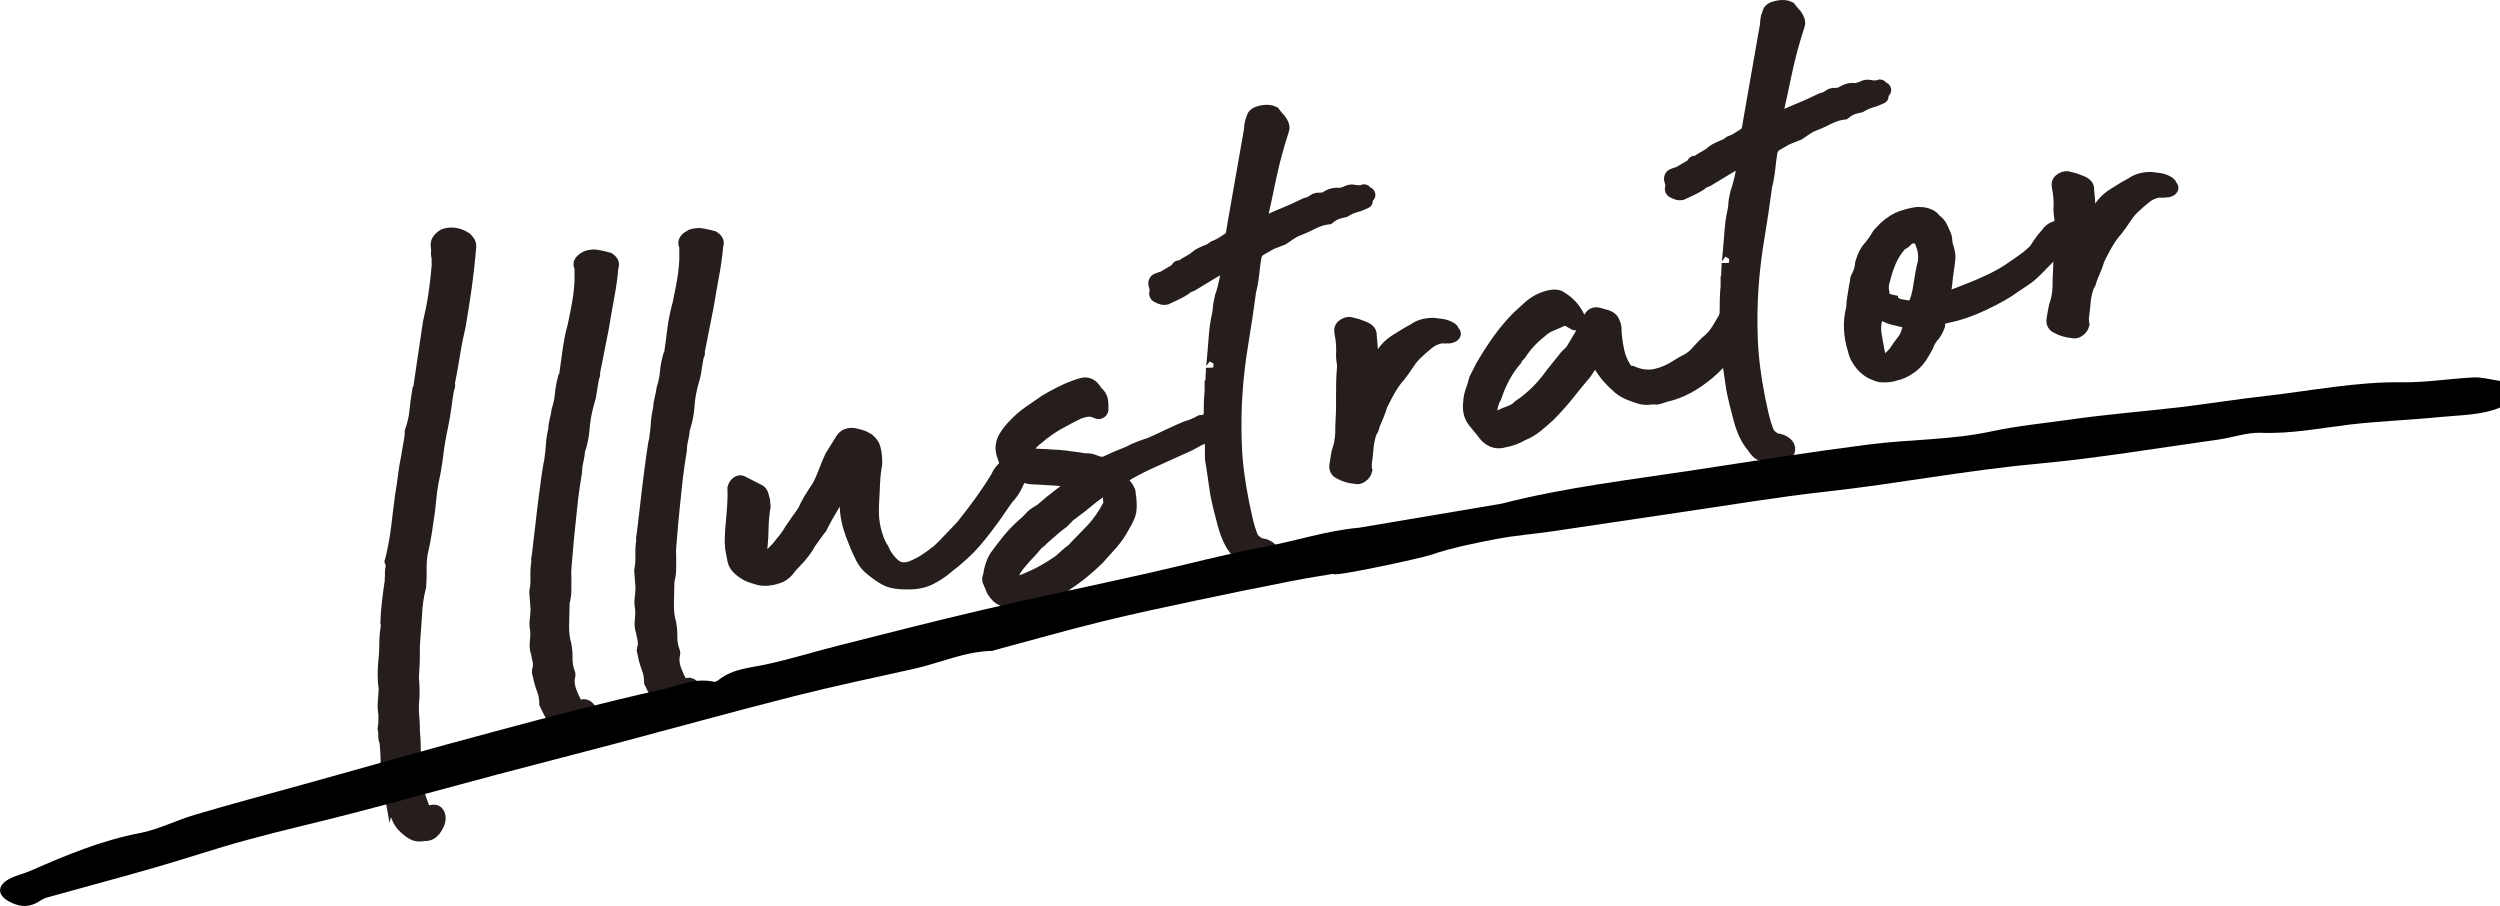
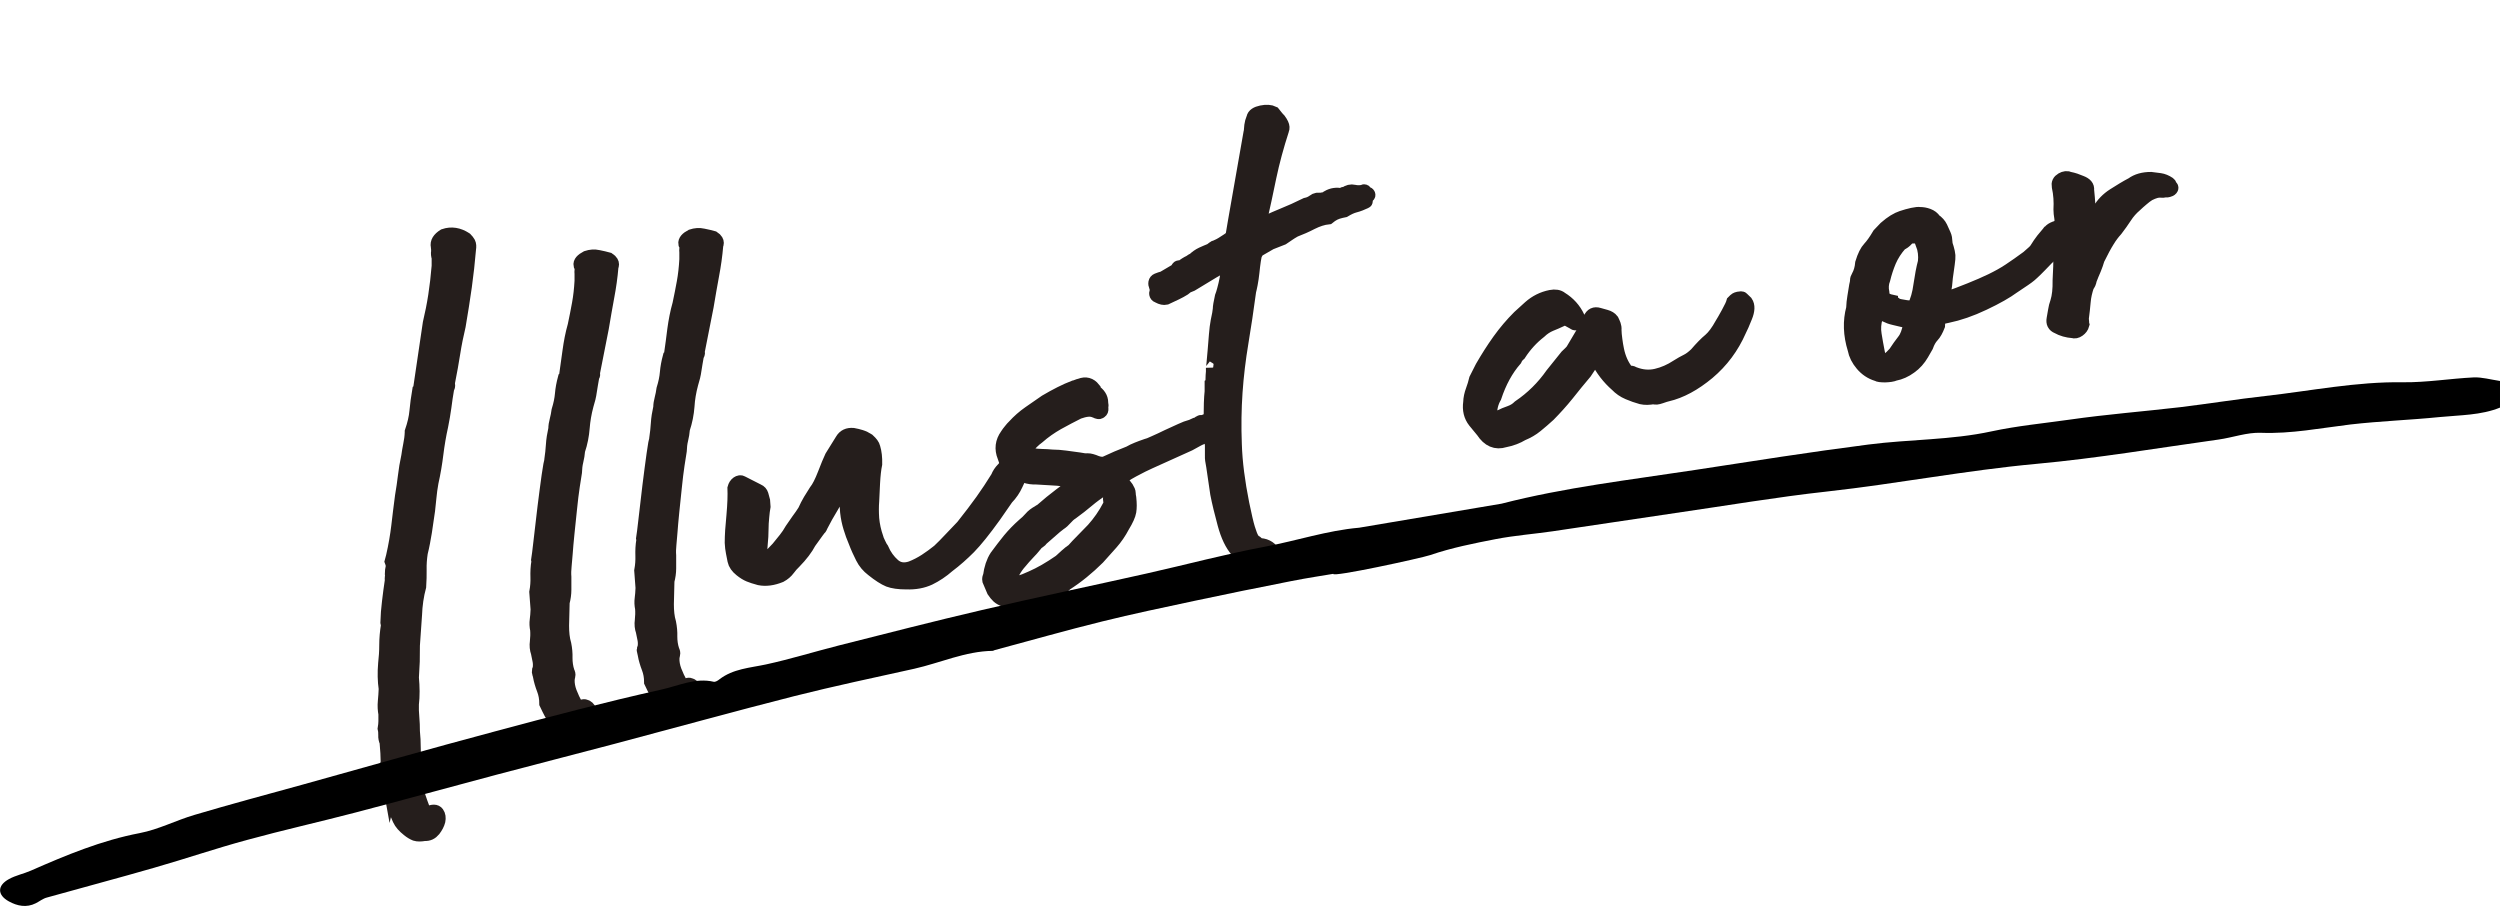
<svg xmlns="http://www.w3.org/2000/svg" id="_レイヤー_2" viewBox="0 0 174.62 63.27">
  <defs>
    <style>.cls-1{fill:#251e1c;stroke:#251e1c;stroke-miterlimit:10;}</style>
  </defs>
  <g id="_デザイン">
    <path class="cls-1" d="M27.28,55c-.03-.17-.07-.36-.11-.56-.04-.2-.06-.39-.06-.57-.08-.23-.09-.44-.02-.63,0-.39-.03-.86-.08-1.42-.07-.16-.1-.32-.09-.46,0-.14,0-.3-.04-.47.03-.18.05-.36.05-.52,0-.16,0-.33,0-.5-.05-.27-.07-.56-.04-.87.03-.31.05-.6.06-.89-.08-.55-.09-1.13-.04-1.74.05-.44.08-.87.08-1.32,0-.44.04-.9.12-1.38l-.04-.2c.01-.46.05-.94.11-1.43s.12-.99.2-1.5c-.01-.07-.01-.15,0-.24.02-.09.02-.17,0-.24,0-.14.02-.28.05-.41.03-.13,0-.28-.06-.44l.09-.34c.17-.74.29-1.45.37-2.12.08-.67.16-1.37.26-2.1.08-.48.15-.93.2-1.37.05-.44.13-.91.24-1.43.03-.22.07-.47.13-.77.06-.29.1-.58.11-.87v-.05c.17-.5.29-.98.33-1.45.04-.47.11-.94.19-1.42.06-.05.08-.11.07-.17l.67-4.54c.15-.63.28-1.28.38-1.93s.18-1.34.24-2.07v-.58c-.05-.17-.06-.31-.04-.42.01-.11,0-.23-.02-.37-.06-.27.09-.51.44-.73.5-.17.99-.09,1.48.23.09.09.16.18.21.27.05.1.06.23.03.42-.07.86-.17,1.73-.29,2.61-.12.87-.27,1.79-.43,2.74-.15.63-.28,1.27-.38,1.91-.1.64-.22,1.31-.36,2.01-.02.08-.02.15,0,.21.01.07,0,.14-.06.22-.08.48-.15.92-.2,1.34-.06.42-.13.85-.22,1.29-.15.67-.26,1.33-.34,1.98-.08.65-.19,1.31-.34,1.98-.07.37-.11.71-.14,1.01-.03.31-.06.62-.1.95-.07.51-.15,1.01-.22,1.5-.08.49-.17.98-.29,1.46-.06.4-.09.8-.08,1.18,0,.39,0,.78-.03,1.17-.08.3-.15.62-.2.97-.05.35-.08.68-.09,1l-.15,2.15c0,.39,0,.76-.01,1.12-.02.36-.04.73-.06,1.13.06.66.07,1.28,0,1.86-.01.29,0,.59.03.92.03.33.04.65.04.97.04.38.06.78.06,1.21,0,.42.02.84.07,1.26.03.14.03.26.02.37-.01.11,0,.21.01.32-.03.39.03.8.17,1.21.14.42.28.82.43,1.21l.12.08c.01.07.09.09.23.06.29-.13.49-.13.59.01.1.14.12.31.08.52-.05.2-.16.41-.32.62-.17.21-.38.31-.63.29-.27.05-.48.05-.64,0-.15-.06-.32-.16-.49-.3-.29-.23-.5-.46-.62-.72-.12-.26-.24-.55-.34-.89,0-.21-.04-.42-.1-.64-.06-.22-.12-.46-.18-.73Z" />
    <path class="cls-1" d="M37.74,47.19c-.11-.19-.12-.35-.04-.47.03-.18.03-.37,0-.55-.04-.19-.08-.38-.12-.59-.08-.23-.11-.48-.07-.76.03-.27.04-.55.02-.83-.05-.24-.06-.47-.03-.68s.05-.47.06-.75l-.09-1.2c.07-.37.09-.72.08-1.05-.01-.33,0-.7.07-1.1l-.02-.1c.03-.18.09-.64.17-1.36.08-.72.17-1.49.27-2.31.1-.82.2-1.55.29-2.21.1-.66.16-1,.18-1.05.06-.4.1-.77.12-1.11.02-.34.08-.71.17-1.12,0-.18.03-.38.09-.6s.1-.45.13-.66c.13-.42.21-.8.24-1.16.03-.36.1-.73.2-1.1.06-.05.09-.09.08-.12.09-.62.17-1.22.25-1.8.08-.58.19-1.17.36-1.77.11-.52.21-1.02.3-1.52.09-.5.15-1.03.18-1.6v-.48c-.01-.1-.01-.2,0-.29.02-.09,0-.2-.07-.33-.04-.17.11-.34.43-.51.27-.09.53-.11.79-.05.26.05.5.11.72.17.08.05.15.12.2.2.05.08.05.18,0,.29-.06.72-.16,1.42-.29,2.1-.13.68-.25,1.41-.38,2.17l-.6,3.04c-.02.08-.02.14-.01.19.01.05-.01.12-.06.2-.07.37-.12.71-.17,1.01-.04.31-.12.63-.23.98-.14.52-.23,1.05-.27,1.57-.04.52-.14,1.05-.32,1.58-.02.25-.06.5-.12.74-.06.24-.09.51-.1.79-.03.18-.08.5-.15.96s-.13.97-.19,1.55c-.06.58-.12,1.16-.18,1.73s-.1,1.06-.13,1.46c-.02.25-.04.52-.07.81-.03.29-.04.56-.02.8,0,.32,0,.62,0,.9,0,.28-.04.57-.12.87-.02.61-.03,1.15-.04,1.63,0,.48.04.92.16,1.32.06.3.09.62.08.94,0,.32.04.65.15.98.05.09.07.18.05.25-.02.08-.04.17-.05.28-.01.29.04.58.16.9.12.31.26.61.42.9l.12.08c.01.07.04.12.08.14.04.03.07.02.1-.02.15-.14.29-.17.43-.09.14.08.22.2.23.35.01.16-.04.32-.17.48-.13.17-.38.29-.75.36-.41.08-.8,0-1.16-.24-.27-.12-.46-.29-.58-.49-.11-.21-.23-.44-.35-.7,0-.35-.06-.69-.18-1-.12-.31-.21-.62-.27-.93Z" />
    <path class="cls-1" d="M45.07,45.7c-.11-.19-.12-.35-.04-.47.03-.18.03-.37,0-.55-.04-.19-.08-.38-.12-.59-.08-.23-.11-.48-.07-.76.03-.27.04-.55.02-.83-.05-.24-.06-.47-.03-.68.03-.22.05-.47.06-.76l-.09-1.2c.07-.37.09-.72.08-1.05-.01-.33,0-.7.07-1.1l-.02-.1c.03-.18.09-.64.17-1.36.08-.72.17-1.49.27-2.31s.2-1.55.29-2.21c.09-.66.16-1,.18-1.05.06-.4.1-.77.12-1.11.02-.34.08-.71.17-1.12,0-.18.03-.38.09-.6s.1-.45.13-.66c.13-.42.21-.8.24-1.16.03-.36.1-.73.2-1.1.06-.05.09-.09.08-.12.09-.62.17-1.22.24-1.8.08-.58.19-1.17.36-1.77.11-.52.21-1.02.3-1.52s.15-1.03.18-1.6v-.48c-.01-.1-.01-.2,0-.29.02-.09,0-.2-.07-.33-.03-.17.11-.34.43-.51.27-.09.53-.11.79-.05.26.05.5.11.72.17.08.05.15.12.2.2.05.08.05.18,0,.29-.06.72-.16,1.42-.29,2.1-.13.68-.25,1.41-.38,2.17l-.6,3.04c-.02.08-.02.14-.01.19.01.05-.01.12-.07.2-.07.37-.12.71-.17,1.01-.04.31-.12.63-.23.98-.14.52-.23,1.05-.26,1.57-.04.52-.14,1.04-.32,1.58-.02.25-.06.5-.12.74-.06.24-.09.51-.1.79-.03.18-.08.5-.15.96s-.13.97-.19,1.55c-.06.58-.12,1.16-.18,1.73-.06.58-.1,1.06-.13,1.46-.02.25-.04.52-.07.81-.03.29-.04.56-.02.8,0,.32,0,.62,0,.9,0,.28-.04.57-.12.87-.02.61-.03,1.15-.04,1.63,0,.48.04.92.16,1.32.06.31.09.62.08.94,0,.32.04.65.15.98.05.09.07.18.05.25-.02.08-.04.17-.05.28-.01.29.04.58.16.9.12.31.26.61.42.9l.12.08c.01.07.04.12.08.14.04.03.07.02.1-.02.15-.14.29-.17.43-.09.14.08.22.19.23.35.01.16-.04.32-.17.48-.12.17-.38.29-.75.36-.41.08-.8,0-1.16-.24-.27-.12-.46-.29-.58-.49-.11-.21-.23-.44-.35-.7,0-.35-.06-.69-.18-1-.12-.31-.21-.62-.27-.93Z" />
    <path class="cls-1" d="M63.31,40.67c-.53,0-.94-.06-1.23-.17-.29-.12-.67-.36-1.13-.73-.29-.22-.53-.5-.7-.84-.17-.34-.34-.7-.49-1.1-.14-.33-.26-.65-.36-.99-.1-.33-.18-.69-.22-1.07l-.12-1.62-.07-.09v-.05s-.06.01-.06.01l-.1.02c-.2.39-.45.83-.74,1.32-.29.48-.54.92-.74,1.32-.05.12-.09.2-.14.24-.04.04-.09.11-.15.19l-.54.75c-.23.44-.58.9-1.05,1.38-.15.14-.29.3-.43.49-.14.19-.32.34-.54.46-.52.21-1,.28-1.45.19-.3-.08-.54-.16-.71-.23-.17-.07-.37-.19-.58-.36-.25-.2-.4-.41-.45-.65-.04-.17-.07-.36-.11-.56-.04-.2-.07-.43-.08-.67,0-.5.04-1.13.12-1.91.07-.78.09-1.41.07-1.9.04-.15.11-.26.22-.34.11-.07.2-.09.29-.03l1.12.57c.12.05.2.14.24.27.04.13.08.27.11.4l.03.42c-.03.18-.07.42-.09.71-.03.29-.05.59-.05.91,0,.32-.02.62-.05.91-.03.29-.04.54-.03.75-.02.08-.02.14.01.18.03.05.05.11.06.17.02.1.1.14.23.11.1-.02.18-.05.25-.1l.7-.73c.17-.21.34-.42.51-.63.17-.21.32-.44.45-.67.14-.2.29-.42.45-.65.17-.23.32-.44.45-.65.12-.27.25-.52.38-.74.13-.22.27-.43.4-.64.2-.25.4-.65.61-1.19.21-.54.37-.94.5-1.21l.72-1.16c.16-.28.41-.4.77-.37.18.03.36.08.53.13.17.05.34.14.5.24.22.2.34.37.37.51.1.33.14.71.13,1.14-.07.33-.12.78-.15,1.33-.03.55-.05.97-.06,1.26-.03.36-.03.77,0,1.22.04.45.14.91.3,1.37.01.07.07.2.16.39.09.19.16.32.21.38.2.46.47.83.81,1.13.34.3.76.37,1.26.2.36-.14.7-.32,1.01-.52.31-.2.62-.43.92-.67.24-.22.52-.51.86-.87.34-.35.61-.63.81-.85.53-.67.99-1.27,1.36-1.79.37-.52.73-1.06,1.08-1.63.09-.23.22-.42.38-.58.16-.16.31-.34.45-.54.12-.27.33-.31.64-.13.3.19.41.41.32.68-.21.36-.39.71-.53,1.04-.15.33-.36.65-.66.96l-.86,1.24c-.72,1-1.3,1.72-1.76,2.19-.46.46-.94.89-1.46,1.28-.42.37-.86.66-1.31.88-.45.21-.98.31-1.58.29Z" />
    <path class="cls-1" d="M76.92,28.24c.01.07.02.12,0,.16-.01.04,0,.09,0,.16.01.07-.01.13-.07.17-.06.05-.11.06-.15.03-.03,0-.07,0-.11-.03-.2-.1-.4-.14-.61-.12-.21.02-.43.08-.66.16-.48.24-.97.5-1.46.77-.49.28-.95.6-1.37.97-.28.2-.57.49-.88.87-.17.21-.11.34.19.39.15.04.26.05.33.04.22.03.43.04.65.05.21,0,.45.02.7.04.32,0,.63.03.94.07.31.04.63.09.95.13.26.05.46.08.6.06.14,0,.34.05.62.17.26.09.48.1.64.03.52-.25,1.07-.48,1.66-.71.19-.11.38-.2.56-.27.18-.07.38-.15.62-.23.1-.02.3-.09.59-.23.29-.13.6-.27.92-.43.32-.15.63-.29.92-.42.29-.13.49-.21.59-.23.1-.02.2-.06.29-.11.1-.05.19-.09.3-.11.15-.14.25-.17.29-.11.2-.08.46-.17.79-.29.33-.12.54-.1.65.05.24.13.33.26.29.39-.04.13-.14.25-.3.35-.16.1-.34.19-.55.27-.21.08-.39.13-.53.16-.24.05-.46.13-.67.24-.21.11-.41.22-.6.33l-2.77,1.25c-.29.13-.68.32-1.16.58-.48.26-.76.45-.84.57-.09.09-.06.2.09.33.15.13.25.24.31.34.1.16.15.28.15.37s.01.2.04.34c.04.38.04.69,0,.93-.04.24-.19.58-.46,1.02-.23.44-.5.83-.8,1.17-.3.34-.61.69-.93,1.04-.35.35-.72.68-1.1.99-.38.31-.77.59-1.18.85-.05.08-.12.13-.18.14-.36.14-.69.3-.99.47-.3.17-.62.29-.96.35-.1.02-.18.05-.24.1-.06.05-.13.08-.19.09-.26.09-.54.14-.82.14-.28,0-.56-.05-.83-.18-.19-.07-.34-.15-.45-.25-.11-.1-.21-.23-.32-.39l-.31-.73c-.02-.1,0-.19.05-.28.07-.54.22-1,.46-1.37.3-.42.61-.8.9-1.17.3-.36.63-.7.99-1.02.18-.14.34-.3.49-.47.14-.17.33-.31.55-.43.06-.05.11-.08.14-.08.03,0,.06-.03.09-.07.42-.37.85-.72,1.3-1.06.44-.34.89-.64,1.33-.91.07-.01.09-.05.08-.12-.04-.03-.06-.01-.04.04,0,.05,0,.06-.05.04-.33-.04-.66-.09-1.01-.14-.35-.05-.68-.08-1-.09l-1.02-.06c-.25.01-.5-.02-.77-.11-.73-.1-1.21-.55-1.44-1.35-.21-.52-.15-1.01.18-1.47.08-.12.16-.24.25-.34.08-.11.17-.2.26-.29.32-.35.67-.66,1.06-.93s.77-.54,1.14-.79c.73-.43,1.38-.76,1.98-.99.07-.01.14-.04.22-.07.08-.03.15-.06.22-.07.36-.14.66-.06.9.24,0,.03.06.11.15.24.29.22.42.5.38.82ZM71.07,40.73c.17-.04.34-.09.5-.15l.49-.21c.62-.27,1.28-.65,2-1.15.15-.14.3-.27.45-.41.15-.14.3-.25.46-.36l.3-.33,1.1-1.13c.43-.48.82-1.03,1.15-1.67.05-.08.07-.18.04-.3-.02-.12-.03-.22,0-.29.05-.08.06-.1.02-.06s-.04.03.01-.06c-.01-.07-.09-.18-.23-.33-.14-.15-.23-.2-.3-.15-.41.26-.78.53-1.11.81-.33.28-.7.57-1.1.86-.16.1-.3.23-.43.38-.13.15-.27.28-.43.38l-.28.22-.95.83c-.05.08-.13.15-.22.21-.09.05-.17.12-.22.2-.17.21-.35.42-.54.61-.19.2-.37.4-.54.61-.35.39-.61.85-.78,1.38l.07.09c.29.01.46.01.53,0Z" />
    <path class="cls-1" d="M84.7,26.82c0-.21,0-.41.01-.59.02-.18.03-.36.02-.54,0,.03.02-.07.04-.3.02-.24.05-.53.08-.89.03-.36.06-.73.09-1.11.03-.38.07-.69.12-.95.09-.41.14-.69.15-.85,0-.16.05-.44.14-.85.05-.12.1-.29.16-.51.06-.22.12-.47.17-.73.05-.26.09-.5.12-.71s.03-.38,0-.48l-.04.06h-.05c-.08-.04-.13-.02-.14.09l-.86.49-1.32.8c-.16.1-.26.16-.31.17-.05.01-.09.02-.1.02-.02,0-.04.02-.07.04-.03.02-.11.08-.23.18-.16.1-.34.2-.55.3s-.44.21-.7.33c-.13.03-.3,0-.5-.11-.15-.04-.2-.15-.14-.32.05-.17.06-.27.02-.3l-.06-.04c-.08-.23-.05-.38.09-.44.15-.06.29-.11.42-.14l.95-.56s.05-.09.08-.15c.02-.06.09-.06.21-.02.24-.19.45-.32.61-.39.12-.09.22-.15.28-.16.18-.18.37-.31.58-.41.21-.1.42-.18.61-.26.06-.05.12-.1.18-.14.06-.05.12-.08.19-.09.16-.07.31-.14.43-.22.12-.08.27-.17.42-.27.22-.15.32-.26.3-.33,0-.03,0-.07.03-.11v-.05s.14-.83.14-.83l1.08-6.16c.02-.07.04-.17.04-.3,0-.12.03-.28.07-.46l.1-.29c.03-.18.22-.31.56-.38.34-.07.61-.05.81.05.05.06.11.14.18.23.07.09.15.18.24.27.05.06.1.16.17.29.06.13.07.25.02.37-.37,1.14-.66,2.22-.88,3.26-.21,1.04-.45,2.13-.71,3.28-.05.08-.04.11.04.07.08-.03.14-.04.18-.01.68-.31,1.21-.54,1.58-.69.38-.15.87-.37,1.48-.67.2-.04.38-.12.54-.24.15-.12.32-.15.51-.08.06-.05.14-.07.25-.08.11,0,.18-.05.24-.13.28-.16.59-.21.93-.13.12-.1.22-.13.29-.11.18-.14.38-.19.58-.14.21.05.43.05.66,0,.06-.05.09-.04.09.04,0,.07.01.1.05.1.1-.02.17,0,.19.04.03.05,0,.08-.06.09-.16.1-.21.19-.16.27.05.08.06.12.03.13-.26.12-.5.22-.74.28s-.48.18-.73.33c-.17.03-.33.08-.48.12-.15.05-.3.12-.46.23l-.18.14c-.38.04-.77.17-1.17.37-.4.21-.8.38-1.19.53-.19.11-.34.2-.45.28-.11.08-.24.16-.4.27l-.84.33-.71.41c-.17.03-.26.09-.26.16,0,.07-.03.15-.09.23-.03.04-.06.19-.1.44-.04.26-.07.53-.1.82-.03.29-.07.56-.12.82-.05.26-.09.43-.11.5-.17,1.27-.35,2.47-.54,3.61-.19,1.14-.33,2.29-.41,3.45-.08,1.17-.1,2.38-.05,3.65.04,1.26.22,2.64.52,4.14.17.81.3,1.4.41,1.75.11.35.2.59.28.71.08.13.15.2.21.22.06.02.13.1.23.22.21,0,.4.03.58.12.18.09.3.2.36.33.06.13.04.27-.05.41-.1.14-.31.25-.65.32-.07.01-.14,0-.23-.06-.51-.07-.83-.14-.97-.2-.14-.06-.31-.25-.51-.56-.37-.42-.66-1.03-.88-1.84-.22-.81-.39-1.51-.51-2.12l-.28-1.91c-.07-.34-.1-.58-.09-.72,0-.14,0-.39,0-.74-.06-.45-.08-1.07-.09-1.87,0-.8.02-1.43.07-1.9v-.48Z" />
-     <path class="cls-1" d="M101.21,23.47s-.08-.03-.13,0c-.05.03-.13.03-.23.02-.22-.03-.5.05-.86.23-.16.1-.32.22-.48.36-.17.14-.32.28-.47.42-.27.23-.51.5-.71.81-.2.31-.42.61-.64.9-.2.22-.4.48-.58.78-.19.3-.42.73-.69,1.28-.06.23-.15.46-.25.71-.11.25-.21.49-.3.73-.03.18-.09.32-.18.41-.13.38-.22.76-.25,1.14-.03.38-.07.77-.13,1.17.01.07.02.14.02.21,0,.07,0,.14.02.21-.04.15-.13.27-.27.37-.14.1-.27.13-.38.08-.4-.03-.75-.13-1.07-.31-.23-.09-.32-.27-.27-.53.03-.18.07-.38.09-.58.03-.2.08-.4.15-.59.13-.42.18-.92.17-1.52.04-.65.06-1.29.05-1.95,0-.65,0-1.3.05-1.95.03-.18.03-.36,0-.53-.03-.17-.05-.34-.05-.52.03-.54,0-1.08-.12-1.62-.04-.2.03-.36.22-.47.19-.11.36-.13.52-.05.26.05.52.14.8.26.31.12.45.28.42.5.04.38.07.75.09,1.1.02.35.03.72.04,1.11l.02.1h.05c.17-.22.3-.37.39-.46.09-.09.18-.23.28-.43.24-.4.57-.75,1.01-1.03.44-.28.86-.54,1.28-.76.34-.25.77-.37,1.3-.37.22.03.43.05.63.08.2.03.4.11.61.25.04.03.06.06.07.09,0,.04.03.08.08.14.04.03.04.06,0,.11-.04.05-.1.07-.17.09l-.1.02Z" />
    <path class="cls-1" d="M115.5,27.73c-.31.06-.59.07-.85.01-.3-.08-.6-.19-.91-.32-.31-.13-.58-.32-.8-.55-.56-.49-1.02-1.08-1.37-1.79-.02-.1-.08-.14-.18-.12l-.69,1.04c-.43.51-.85,1.02-1.25,1.53-.41.51-.84.98-1.28,1.43-.3.27-.59.53-.88.76-.29.24-.61.42-.97.57-.35.21-.76.37-1.23.46-.6.19-1.1-.02-1.51-.65l-.56-.68c-.29-.37-.39-.8-.32-1.31.01-.29.07-.56.17-.83s.18-.53.24-.79l.42-.83c.37-.64.76-1.26,1.19-1.86.43-.6.89-1.14,1.39-1.64l.76-.69c.42-.37.9-.61,1.45-.72.31-.06.54-.02.71.12.52.32.91.75,1.17,1.3.01.07,0,.18-.04.33-.09.09-.16.1-.2.04l-.42-.23c-.21-.13-.36-.14-.48,0-.26.12-.52.24-.78.34-.26.11-.51.27-.75.5-.55.43-1.03.95-1.43,1.57-.12.1-.22.22-.29.38-.6.69-1.08,1.56-1.43,2.62-.21.36-.32.79-.32,1.29-.04.15,0,.21.14.18.11.01.21,0,.32-.01.1-.02.19-.04.26-.05.22-.11.46-.22.71-.3.25-.09.46-.22.64-.4.9-.61,1.67-1.37,2.3-2.27l1.02-1.27c.09-.09.17-.17.24-.23.07-.07.14-.14.19-.23.21-.36.42-.7.61-1.03.2-.32.4-.7.59-1.13.12-.27.31-.36.58-.28.15.04.32.09.5.14s.33.14.42.26c.06.13.11.23.14.32.03.08.05.19.04.34,0,.21.03.44.06.68.03.24.07.48.12.72.12.58.34,1.08.68,1.51.08.06.17.08.26.08.09,0,.17.03.25.08.54.21,1.06.25,1.57.13.51-.12.99-.33,1.46-.64.25-.16.47-.28.67-.38.19-.09.41-.25.65-.48.37-.43.69-.76.97-.99.27-.23.55-.61.83-1.12.08-.12.22-.37.43-.75s.33-.64.37-.79l.13-.13s.07-.07.22-.1c.15-.03.23-.03.24,0l.27.26c.15.22.14.55-.04.99-.18.44-.31.76-.42.96-.51,1.16-1.24,2.14-2.19,2.94-.95.79-1.9,1.31-2.85,1.53-.07.01-.22.06-.45.14-.23.08-.39.1-.47.04Z" />
-     <path class="cls-1" d="M120.72,19.5c0-.21,0-.41.01-.59.02-.18.02-.36.02-.54,0,.03.02-.07.04-.3.02-.24.05-.53.08-.89.03-.36.06-.73.09-1.11.03-.38.07-.7.12-.95.09-.41.14-.69.14-.85s.05-.44.15-.85c.05-.12.1-.29.16-.51.06-.22.12-.47.17-.72.05-.26.09-.5.12-.71.03-.22.03-.38,0-.48l-.04.06h-.05c-.08-.04-.13-.02-.14.09l-.86.49-1.32.8c-.16.1-.26.16-.31.17s-.08.02-.1.02c-.02,0-.04.02-.07.04-.03.02-.11.08-.23.18-.16.1-.34.2-.55.3-.21.1-.44.21-.7.33-.14.03-.3,0-.5-.11-.15-.04-.2-.14-.14-.32.05-.17.06-.27.02-.3l-.06-.04c-.08-.23-.05-.38.1-.44.15-.06.29-.11.42-.14l.95-.56s.05-.09.08-.15c.02-.06.09-.06.21-.02.24-.19.45-.32.61-.39.12-.09.22-.15.29-.17.18-.18.37-.31.58-.41s.41-.18.61-.26c.06-.05.12-.1.18-.14.06-.05.12-.08.19-.09.16-.07.31-.14.43-.22.13-.08.27-.17.42-.27.22-.15.32-.26.3-.33,0-.03,0-.07.03-.11v-.05s.14-.83.14-.83l1.08-6.16c.02-.07.04-.18.04-.3,0-.12.03-.28.06-.46l.1-.29c.03-.19.22-.31.56-.38.34-.07.61-.05.81.05.05.06.11.14.18.23.07.09.15.18.24.27.05.06.1.16.16.29.06.13.07.25.02.37-.37,1.14-.66,2.22-.88,3.26s-.45,2.13-.71,3.28c-.05.08-.04.11.04.07.08-.03.14-.04.18-.01.68-.31,1.21-.54,1.58-.69.38-.15.87-.37,1.48-.67.2-.04.38-.12.54-.24.15-.12.32-.15.51-.08.06-.05.14-.07.25-.08.11,0,.18-.05.24-.13.29-.16.59-.21.93-.13.12-.1.22-.13.3-.11.18-.14.38-.19.58-.14.2.05.42.05.66,0,.06-.05.09-.04.09.04,0,.07.01.1.05.1.1-.02.17,0,.19.04s0,.08-.06.09c-.16.1-.21.19-.16.27.05.08.06.12.03.13-.26.12-.5.22-.74.28-.23.07-.48.18-.73.33-.17.04-.33.08-.48.12-.15.05-.3.12-.46.23l-.18.14c-.38.04-.77.17-1.17.37-.4.21-.8.38-1.19.53-.19.11-.34.2-.45.28-.11.08-.24.16-.4.27l-.83.33-.71.41c-.17.04-.26.09-.26.16,0,.07-.03.15-.09.23-.03.04-.06.19-.1.44-.04.26-.07.53-.1.82-.03.29-.07.56-.12.82-.05.26-.09.43-.11.5-.17,1.27-.35,2.48-.54,3.61s-.33,2.29-.41,3.45c-.08,1.17-.1,2.38-.05,3.65s.22,2.64.52,4.14c.17.82.3,1.4.41,1.75s.2.59.28.71c.08.12.15.2.2.22.06.02.13.1.23.22.21,0,.41.03.58.12.18.09.3.2.36.32.06.13.04.27-.05.41-.09.14-.31.25-.65.32-.07.01-.14,0-.22-.06-.51-.07-.83-.14-.97-.2-.14-.06-.31-.25-.51-.56-.37-.42-.66-1.03-.88-1.84-.22-.8-.39-1.51-.51-2.12l-.28-1.91c-.07-.34-.1-.58-.09-.72,0-.14,0-.39,0-.74-.06-.45-.09-1.07-.09-1.87,0-.8.02-1.43.07-1.9v-.48Z" />
    <path class="cls-1" d="M135.87,17.01c.16.46.24.81.21,1.04-.02.24-.06.5-.1.79-.06.4-.1.7-.11.9-.01.2-.07.5-.16.91,0,.03,0,.09-.02.16-.02.08,0,.13.03.15.73-.25,1.36-.49,1.9-.71.54-.22,1.04-.43,1.49-.65.45-.22.87-.45,1.26-.71.39-.26.82-.56,1.28-.9.21-.18.35-.31.43-.38.07-.07.14-.14.19-.23.05-.08.13-.19.22-.34.09-.14.28-.38.57-.72.03,0,.06-.03.07-.07,0-.04.03-.06.07-.07.05-.08.17-.16.35-.23.18-.07.33-.08.44-.04.05.06.05.1.02.1s-.01.02.06.04c0,.03.07.04.19.01.12-.02.17-.02.14.02,0,.53-.2.93-.61,1.18-.17.21-.29.34-.37.39-.08.05-.22.17-.43.35-.38.4-.65.67-.81.83-.16.16-.3.28-.4.37-.11.09-.24.19-.39.29-.16.1-.42.28-.79.53-.46.34-1.14.73-2.05,1.16-.9.43-1.75.72-2.53.88-.07.01-.14.03-.23.05-.09.02-.16.05-.22.1-.13.06-.2.13-.2.2,0,.07,0,.18-.01.32-.12.31-.25.55-.41.72-.16.17-.3.41-.41.72l-.31.54c-.21.36-.48.67-.82.91-.34.25-.7.41-1.07.48-.16.07-.39.1-.67.11-.28,0-.46-.02-.55-.08-.42-.13-.76-.36-1.04-.69-.28-.33-.46-.68-.53-1.06-.31-1-.34-1.95-.1-2.84.01-.29.04-.55.08-.79.04-.24.08-.5.13-.8.04-.15.06-.27.06-.36s.03-.17.08-.25c.16-.28.25-.6.28-.96.15-.49.32-.83.51-1.03.19-.2.42-.52.68-.96l.44-.46c.42-.37.8-.6,1.13-.71.26-.09.52-.16.75-.21.24-.05.41-.07.52-.05.18,0,.36.03.55.1.19.07.34.18.44.34.2.14.35.3.44.49.09.19.17.37.24.53.06.13.09.3.1.51ZM131.17,24.7c.09.8.49.78,1.21-.03.22-.33.42-.62.62-.87.2-.25.33-.62.42-1.09.05-.08.08-.15.09-.21,0-.05,0-.1-.03-.13-.03-.03-.1-.01-.23.05-.18-.03-.5-.1-.94-.21-.45-.1-.8-.29-1.07-.55-.05-.06-.09-.02-.14.11-.04.13-.07.25-.08.36-.13.42-.16.83-.09,1.24.06.41.14.8.21,1.18l.03.15ZM134.33,17c.05-.29-.11-.45-.47-.49-.36-.03-.6.03-.7.2-.12.13-.25.23-.42.3-.35.39-.61.8-.79,1.22-.18.43-.31.84-.41,1.25-.12.31-.14.63-.07.97,0,.32.19.53.6.62,0,.04.06.07.15.1.1.03.17.08.21.14.12.05.35.1.69.15.35.05.55.04.6-.04.2-.39.35-.9.43-1.52.09-.62.19-1.15.31-1.6.05-.43,0-.87-.16-1.29Z" />
    <path class="cls-1" d="M151.3,13.29s-.09-.03-.13,0c-.05.03-.13.03-.23.02-.22-.03-.5.05-.86.23-.16.1-.32.22-.48.36-.17.14-.32.28-.47.42-.27.23-.51.5-.71.81-.2.31-.42.61-.64.9-.2.22-.4.48-.58.78-.19.3-.42.73-.69,1.28-.06.22-.15.46-.25.71-.11.25-.21.49-.3.73-.03.18-.09.32-.18.41-.13.38-.22.76-.25,1.14s-.08.77-.13,1.17c.01.07.02.14.02.21,0,.07,0,.14.02.21-.04.15-.13.27-.27.37-.14.1-.27.12-.38.08-.39-.03-.75-.13-1.07-.31-.23-.09-.32-.27-.27-.53.03-.18.07-.38.1-.58s.08-.4.15-.59c.13-.41.18-.92.17-1.52.04-.65.06-1.29.05-1.95,0-.65,0-1.3.06-1.95.03-.18.03-.36,0-.53-.03-.17-.05-.34-.05-.52.03-.54,0-1.08-.12-1.62-.04-.21.03-.36.22-.47.19-.11.36-.13.52-.05.26.05.52.14.8.26.31.12.45.28.42.5.04.38.07.75.09,1.09.02.35.03.72.04,1.11l.02.1h.05c.17-.22.3-.37.39-.46.09-.09.18-.23.29-.43.24-.4.57-.75,1.01-1.03.44-.28.86-.54,1.28-.76.34-.25.77-.37,1.3-.37.22.03.43.05.63.08.2.03.4.11.61.25.04.03.06.06.07.09s.03.08.08.14c.04.03.04.06,0,.11-.04.05-.1.07-.17.09l-.1.02Z" />
    <path d="M94.93,36.86c-2.21.19-4.36.91-6.55,1.32-2.79.52-5.53,1.26-8.3,1.88-3.83.86-7.68,1.66-11.5,2.55-3.35.78-6.68,1.64-10.01,2.48-1.69.43-3.37.95-5.07,1.32-1.12.24-2.29.3-3.25,1.04-.11.09-.29.2-.4.17-1.28-.3-2.45.28-3.63.54-3.91.87-7.79,1.89-11.66,2.93-4.5,1.2-8.99,2.48-13.48,3.73-2.5.69-5.01,1.36-7.5,2.1-1.29.38-2.51,1.02-3.82,1.27-2.67.51-5.14,1.54-7.6,2.62-.5.22-1.06.33-1.53.59-.83.45-.83,1.11-.01,1.56.58.32,1.23.46,1.88.13.26-.13.5-.33.78-.4,2.49-.7,5-1.36,7.49-2.08,2.17-.62,4.3-1.35,6.48-1.94,2.52-.69,5.07-1.26,7.59-1.92,3.28-.86,6.54-1.76,9.81-2.63,2.75-.73,5.51-1.43,8.26-2.16,4.19-1.11,8.37-2.27,12.58-3.34,2.77-.7,5.58-1.29,8.37-1.91,1.82-.41,3.56-1.22,5.47-1.25.05,0,.09-.03.14-.05,2.5-.67,4.99-1.38,7.5-2,2.14-.53,4.3-.98,6.45-1.44,2.25-.48,4.51-.94,6.76-1.38,1.16-.23,2.32-.4,2.95-.51-.15.27,6.12-1.09,6.77-1.31,1.49-.51,3.05-.82,4.6-1.12,1.3-.25,2.63-.35,3.94-.54,2.87-.42,5.73-.86,8.6-1.28,3.53-.51,7.04-1.11,10.58-1.5,4.88-.54,9.71-1.48,14.61-1.93,4.26-.39,8.5-1.11,12.74-1.7.99-.14,1.98-.51,2.96-.47,2.11.08,4.16-.33,6.23-.58,2.08-.24,4.17-.31,6.25-.52,1.42-.14,2.88-.12,4.21-.66v-1.86c-.66-.1-1.25-.27-1.83-.25-1.65.08-3.3.36-4.95.34-3.25-.05-6.42.6-9.62.96-1.98.22-3.95.54-5.93.78-2.57.3-5.16.5-7.73.87-1.82.26-3.64.43-5.46.82-2.8.61-5.74.55-8.6.92-4.06.52-8.1,1.16-12.14,1.78-4.51.69-9.05,1.21-13.48,2.35" />
  </g>
</svg>